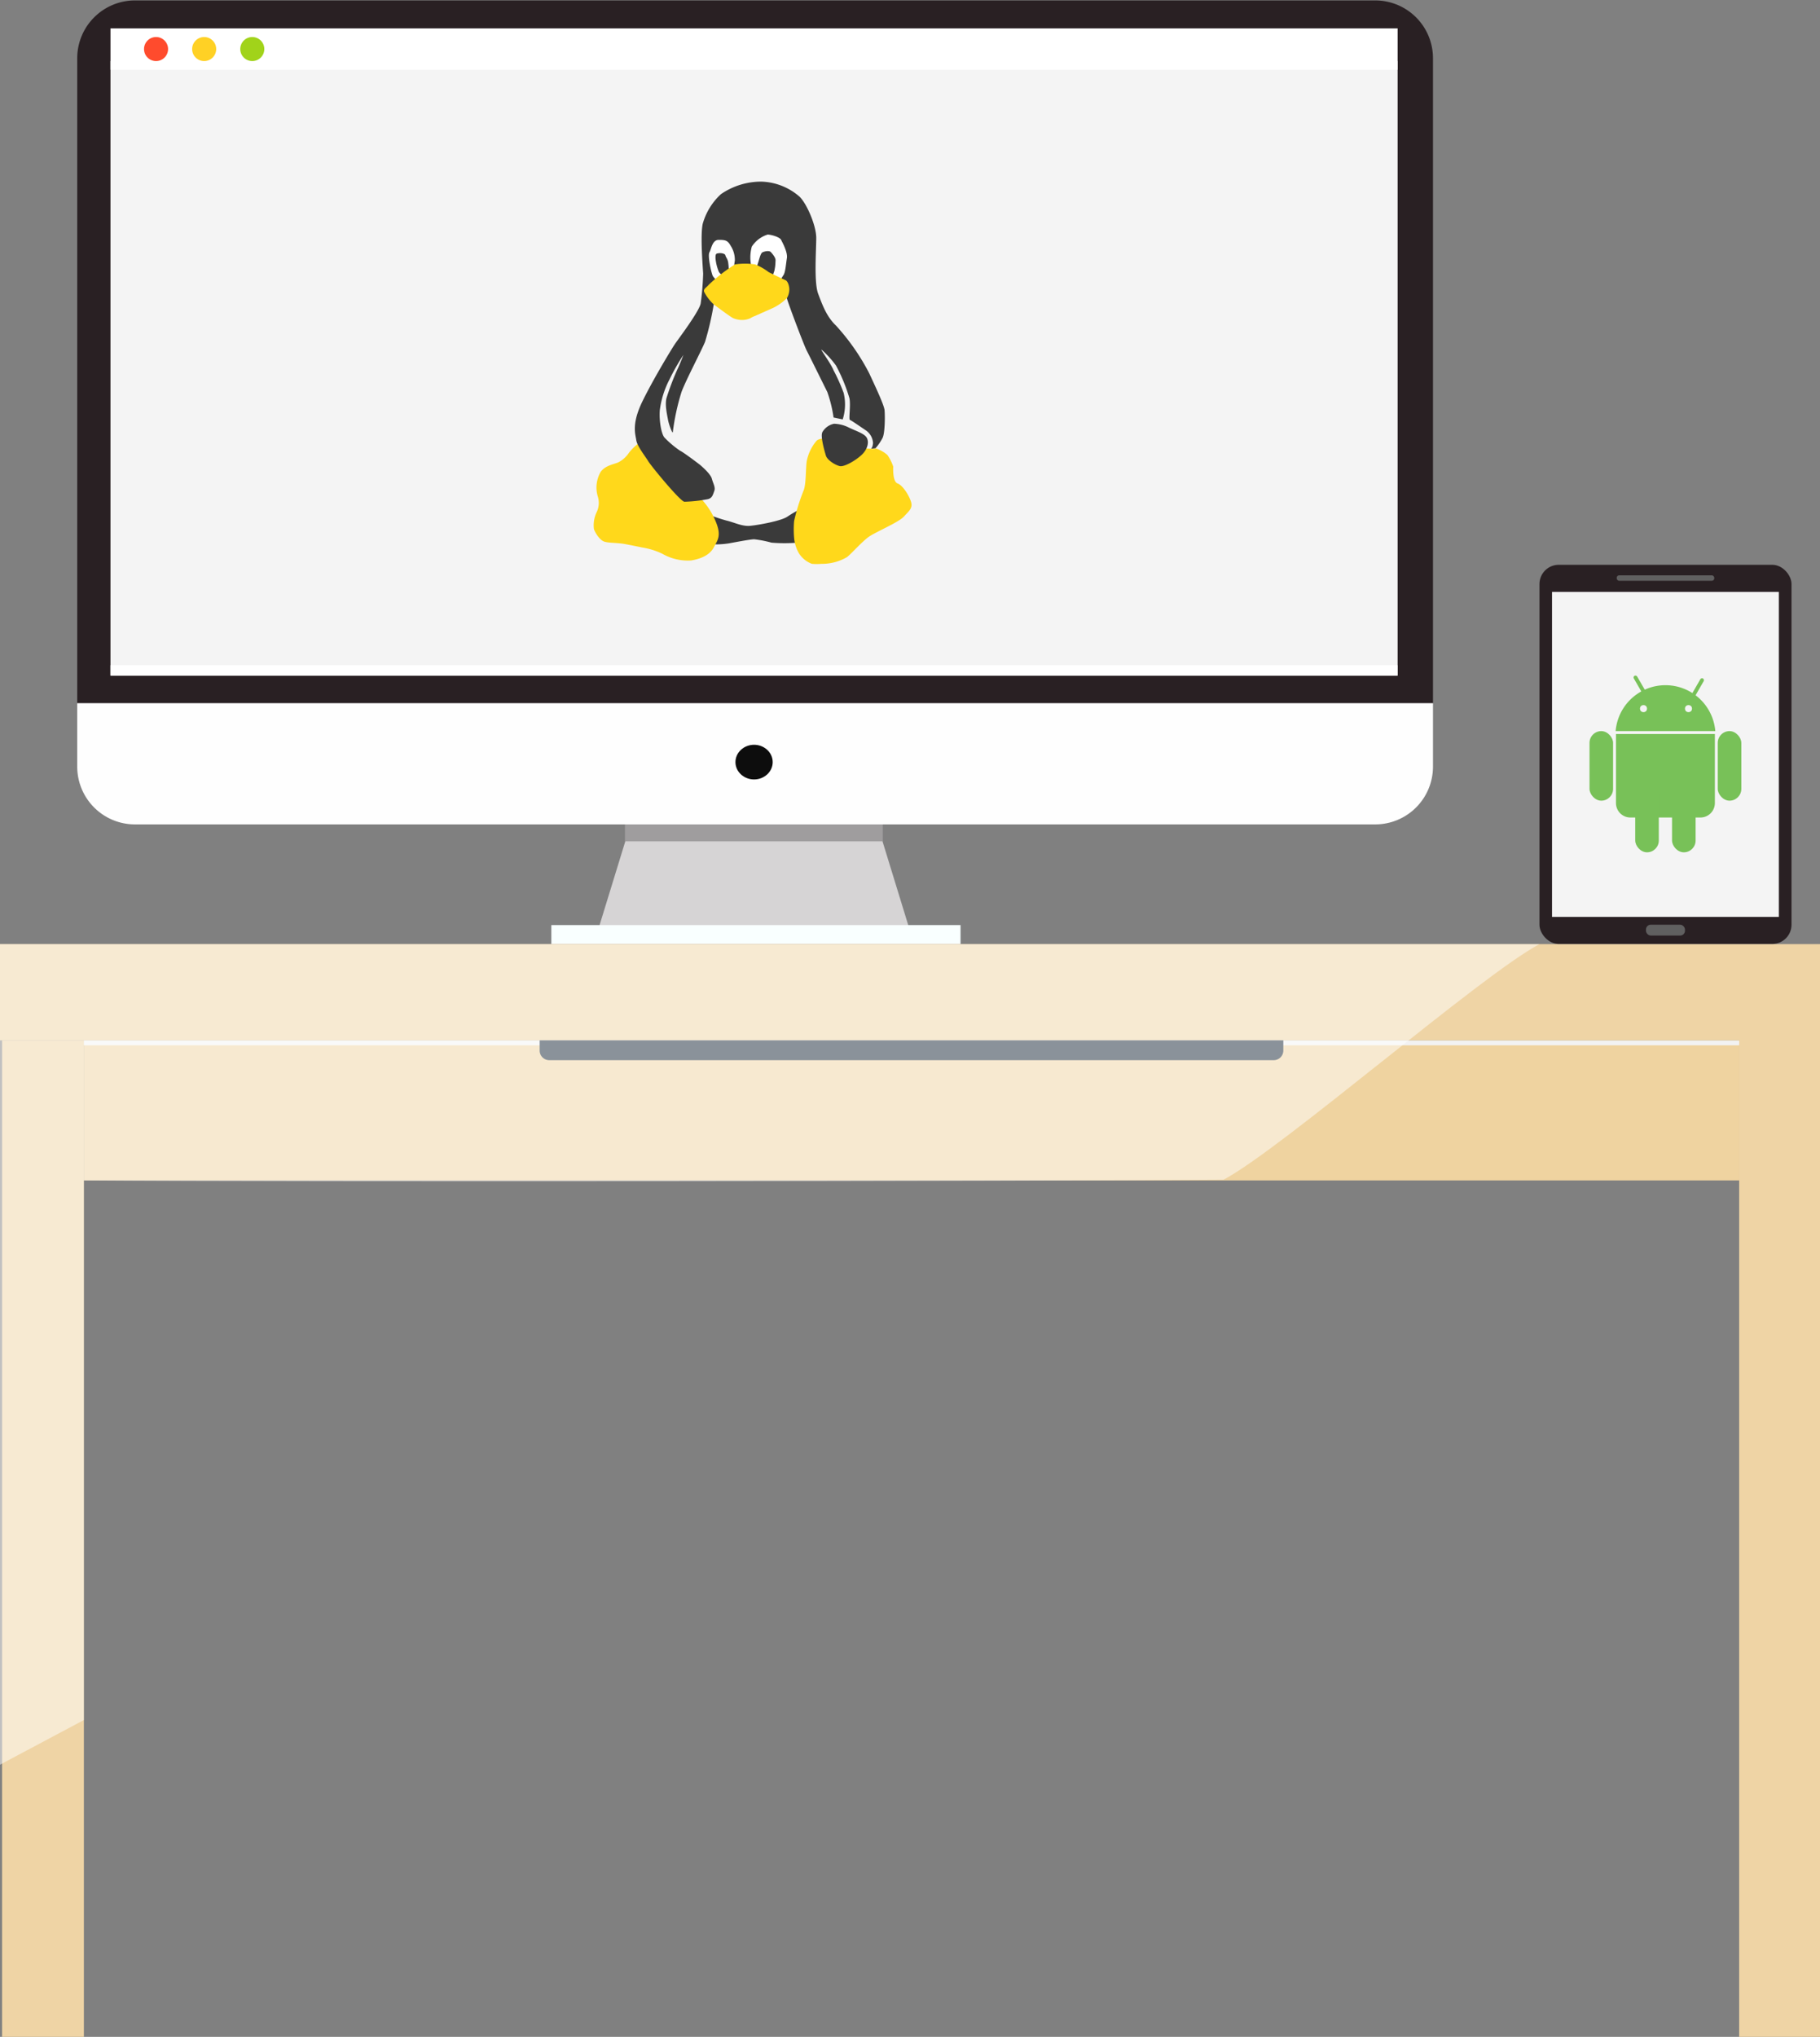
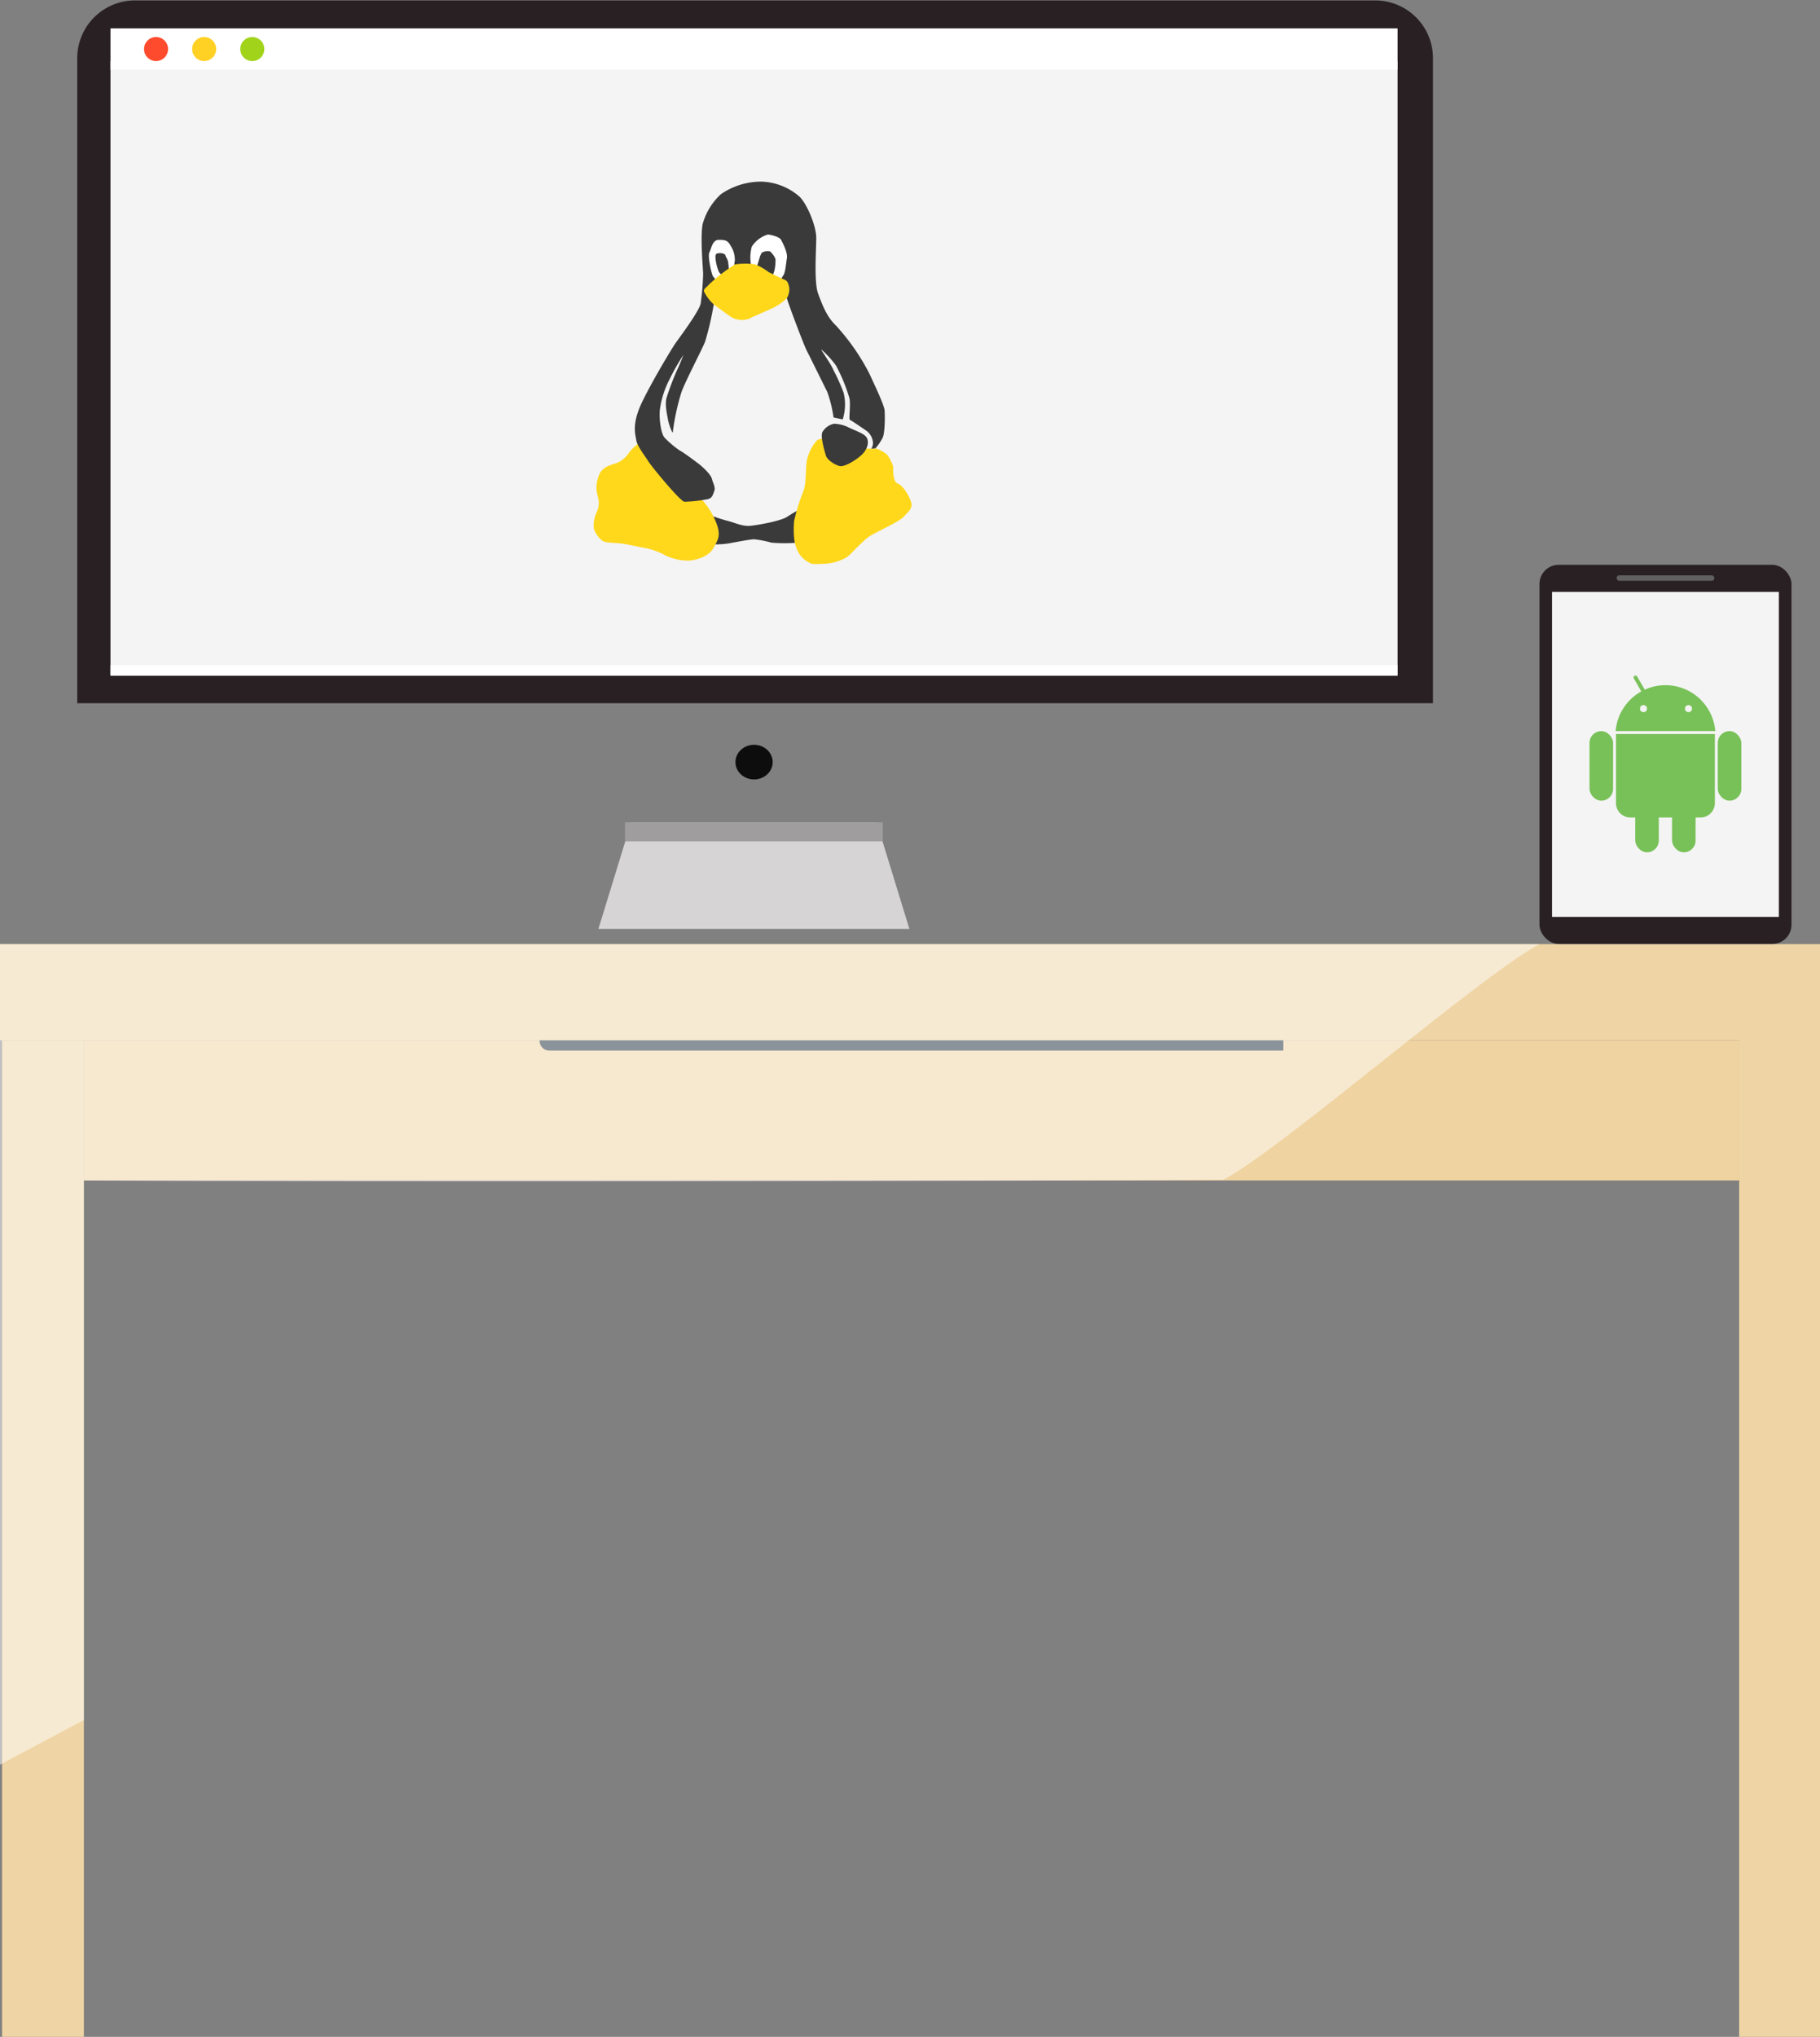
<svg xmlns="http://www.w3.org/2000/svg" id="Layer_1" data-name="Layer 1" viewBox="0 0 378.23 423.13">
  <rect x="0" y="0" width="378.23" height="423.13" fill="#808080" stroke="none" />
  <defs>
    <style>.cls-1{fill:#d6d4d5;}.cls-2{fill:#9f9d9e;}.cls-3{fill:#292023;}.cls-4{fill:#fefefe;}.cls-5{fill:#0d0d0d;}.cls-6{fill:#f4f4f4;}.cls-7{fill:#fff;}.cls-8{fill:#f9ffff;}.cls-9{fill:#efd4a5;}.cls-10{fill:#ff4b2d;}.cls-11{fill:#ffd125;}.cls-12{fill:#a1d31a;}.cls-13{fill:#efd3a0;}.cls-14{fill:none;stroke:#f2f2f2;stroke-miterlimit:10;}.cls-15{fill:#142434;}.cls-16{opacity:0.5;}.cls-17{fill:#606060;}.cls-18{fill:#3a3a3a;}.cls-19{fill:#ffd81b;}.cls-20{fill:#78c158;}</style>
  </defs>
  <title>linux_and_android</title>
  <polygon class="cls-1" points="188.99 192.97 124.36 192.97 131.16 170.83 182.19 170.83 188.99 192.97" />
  <rect class="cls-2" x="129.88" y="170.83" width="53.58" height="3.95" />
  <path class="cls-3" d="M297.8,146.09H16.05v-134a12,12,0,0,1,12-12H285.8a12,12,0,0,1,12,12Z" />
-   <path class="cls-4" d="M285.8,171.26H28.05a12,12,0,0,1-12-12V146.09H297.8v13.17A12,12,0,0,1,285.8,171.26Z" />
  <ellipse class="cls-5" cx="156.71" cy="158.32" rx="3.87" ry="3.6" />
  <rect class="cls-6" x="22.96" y="12.69" width="267.49" height="127.65" />
  <rect class="cls-7" x="22.96" y="5.89" width="267.49" height="8.6" />
-   <rect class="cls-8" x="114.58" y="192.18" width="85.04" height="3.95" />
  <rect class="cls-9" y="196.13" width="378.23" height="20" />
  <rect class="cls-9" x="0.43" y="216.13" width="17" height="210" />
  <rect class="cls-9" x="361.43" y="215.57" width="17" height="210" />
  <circle class="cls-10" cx="32.43" cy="10.19" r="2.5" />
  <circle class="cls-11" cx="42.43" cy="10.19" r="2.5" />
  <circle class="cls-12" cx="52.43" cy="10.19" r="2.5" />
  <rect class="cls-7" x="22.96" y="138.19" width="267.49" height="2.15" />
  <rect class="cls-13" x="17.43" y="216.13" width="344" height="29.09" />
-   <line class="cls-14" x1="17.43" y1="216.65" x2="361.43" y2="216.65" />
-   <path class="cls-15" d="M112.15,216.13H266.7a0,0,0,0,1,0,0v2.11a2,2,0,0,1-2,2H114.15a2,2,0,0,1-2-2v-2.11A0,0,0,0,1,112.15,216.13Z" />
+   <path class="cls-15" d="M112.15,216.13H266.7a0,0,0,0,1,0,0v2.11H114.15a2,2,0,0,1-2-2v-2.11A0,0,0,0,1,112.15,216.13Z" />
  <g class="cls-16">
    <path class="cls-7" d="M-.07,366.63V196.13h320c-12.24,6.5-53.41,42.44-65.65,48.94-42.43.32-190.69.5-236.85.15v112.1Z" />
  </g>
  <rect class="cls-3" x="319.93" y="117.33" width="52.38" height="78.77" rx="4" ry="4" />
  <rect class="cls-6" x="322.54" y="122.96" width="47.14" height="67.52" />
-   <rect class="cls-17" x="342.06" y="192.1" width="8.11" height="2.25" rx="1" ry="1" />
  <rect class="cls-17" x="335.98" y="119.52" width="20.28" height="1.13" rx="0.5" ry="0.5" />
  <path class="cls-18" d="M155.93,109.23c1.59-.15,6.4-1,7.7-1.9a27,27,0,0,1,3.8-2.1c.5-.2,0,6.6,0,6.6a4.86,4.86,0,0,1-1.7.9,32.45,32.45,0,0,1-5.4,0,22.87,22.87,0,0,0-3.6-.7c-.8,0-4.1.64-5.1.82s-3.4.42-4.3,0-2.5-6.22-2.5-6.22l1.5-.1a40.67,40.67,0,0,0,4.6,1.6C152.63,108.53,154.26,109.4,155.93,109.23Z" />
  <path class="cls-19" d="M133.43,113.73a15.19,15.19,0,0,1,4.2,1.3,10.65,10.65,0,0,0,6,1.4c1.8-.3,3.8-1,4.7-2.7s1.8-2.6,0-6.3-4-4.7-4.8-6.6-3.8-7.4-5-8.3-3-1.9-4.1-1.5a10.88,10.88,0,0,0-3.7,3,5.92,5.92,0,0,1-2.2,2c-.8.4-2.7.6-3.7,2a6.48,6.48,0,0,0-.6,5.1,4.4,4.4,0,0,1-.25,3.3,6.34,6.34,0,0,0-.55,3.5c.3.8,1.2,2.3,2.2,2.6s2.7.2,4.3.5S133.43,113.73,133.43,113.73Z" />
  <path class="cls-18" d="M145.43,96.53s2.2,1.8,2.5,2.9.8,1.8.5,2.6-.43,1.52-1.46,1.69a29.79,29.79,0,0,1-4.74.51c-.9-.1-6.9-7.4-7.5-8.4s-2.3-3.1-2.5-4.4-1-3.4,1.3-8.1,6.09-10.9,6.69-11.8,5.31-7.1,5.41-8.6a57.91,57.91,0,0,0,.5-6.1c-.1-1.7-.6-7.9-.1-10.3a13.18,13.18,0,0,1,3.8-6.2,14.77,14.77,0,0,1,8.4-2.6,12.62,12.62,0,0,1,7.9,3.1c1.5,1.4,3.5,6,3.5,8.6s-.5,9.2.4,11.6,1.8,4.8,3.7,6.6a45.78,45.78,0,0,1,6.9,9.9c1.3,2.8,3.1,6.6,3.2,7.7s.1,4.62-.4,5.71a10.31,10.31,0,0,1-1.5,2.19l-1,.1s.4,0,.5-1.2a3.42,3.42,0,0,0-1.6-2.7c-.6-.4-2.9-2-3.2-2.1s.2-3-.1-4.5a35.66,35.66,0,0,0-2.8-6.8,20.66,20.66,0,0,0-3-3.3c-.3-.1,1.9,2.8,2.5,4.3a38.42,38.42,0,0,1,2.1,4.7,10.27,10.27,0,0,1-.2,5.5l-1.9-.4a27.47,27.47,0,0,0-1.3-5.3c-.7-1.4-3.66-7.4-4.28-8.6s-4.12-10.5-4.12-10.9-10.82-1.7-10.82-1.7l-4.78,1.2a2.27,2.27,0,0,1,.4,1.8,61.94,61.94,0,0,1-1.8,7.76c-.7,1.74-4,8-4.9,10.44a46.94,46.94,0,0,0-1.8,8.3c0,.6-.8-1.4-1-2.5s-.7-3.2-.3-4.6a54.45,54.45,0,0,1,2.2-5.8c.5-1,1.3-3.1,1.3-3.1a44.28,44.28,0,0,0-2.9,5.1,19.06,19.06,0,0,0-2,6.3c-.2,2.1.3,5.12,1,5.81a20.39,20.39,0,0,0,3.2,2.69C142.13,94,145.43,96.53,145.43,96.53Z" />
  <path class="cls-19" d="M170.73,117.13a10.26,10.26,0,0,0,5.3-1.4c.9-.7,3.1-3.2,4.5-4.2s6.2-3,7.3-4.2,1.9-1.77,1.5-3.08-1.7-3.42-2.8-3.82-.9-3.5-.9-3.5a9.74,9.74,0,0,0-1.2-2.4,6.91,6.91,0,0,0-2.5-1.4c.6.2-2.6.2-5.2-.6s-3.8-1.78-4.6-1.59-1.8.09-2.4.59a9.27,9.27,0,0,0-2.08,4.3c-.22,1.6-.12,4.7-.62,6a41.79,41.79,0,0,0-2,6.4,20.44,20.44,0,0,0,0,3.5,7.56,7.56,0,0,0,1,3.2,5.4,5.4,0,0,0,2.7,2.2A12.16,12.16,0,0,0,170.73,117.13Z" />
  <path class="cls-18" d="M176.43,88.83c1.45.71,3.2,1.22,3.7,2.11s.2,2.39-1.1,3.59-3.6,2.5-4.5,2.3-2.6-1.2-2.9-2.2-1.2-4.1-.7-4.9a3.63,3.63,0,0,1,2.4-1.7A7.36,7.36,0,0,1,176.43,88.83Z" />
  <path class="cls-7" d="M149.36,58.53a4.18,4.18,0,0,1-1.23-1.2c-.3-.6-1.1-4.2-.7-4.9s.57-2.6,1.93-2.6,1.87.1,2.47,1.2a5.39,5.39,0,0,1,.88,3.15c-.18.75-.18,3.15-.78,3.55A11.46,11.46,0,0,1,149.36,58.53Z" />
  <path class="cls-7" d="M156.24,55.73a8.51,8.51,0,0,1,0-4.5,6.07,6.07,0,0,1,3.29-2.5c.7,0,2.5.5,2.8,1.1s1.4,2.6,1.2,3.8-.3,2.9-.7,3.5-1.3,2.3-2.1,2.3S156.24,55.73,156.24,55.73Z" />
  <path class="cls-18" d="M157.49,56.4a2.24,2.24,0,0,1,0-1.63c.34-1,.54-2.17,1-2.37s1.4-.4,1.74,0,1.06,1.17.93,1.89a9,9,0,0,1-.27,2.11c-.28.56-.8,3.6-1.63,3S157.49,56.4,157.49,56.4Z" />
  <path class="cls-18" d="M150.76,57.67s-1.19-.74-1.4-1.27a9.59,9.59,0,0,1-.67-2.8c0-.93.15-.93.67-1s1.33.07,1.4.47.52.71.6,1.7a8.86,8.86,0,0,1,0,2.43A2.4,2.4,0,0,1,150.76,57.67Z" />
  <path class="cls-19" d="M156.93,65.63s2.9-1.3,3.6-1.6a10.56,10.56,0,0,0,3-2.1,3.61,3.61,0,0,0,.5-2c-.07-.73-.34-1.53-.8-1.73s-3.24-1.53-3.49-1.67a11.77,11.77,0,0,0-2.81-1.6,13.94,13.94,0,0,0-4.18,0,34.58,34.58,0,0,0-5.43,4.2c-.56.67-1.16.87-1,1.47a9.45,9.45,0,0,0,2,2.63c.5.37,3.43,2.57,4,2.84a4.78,4.78,0,0,0,1.8.4,4.31,4.31,0,0,0,1.77-.34A5.28,5.28,0,0,1,156.93,65.63Z" />
  <path class="cls-20" d="M335.83,152.48h20.55a0,0,0,0,1,0,0v14.35a3,3,0,0,1-3,3H338.83a3,3,0,0,1-3-3V152.48A0,0,0,0,1,335.83,152.48Z" />
  <rect class="cls-20" x="330.33" y="151.88" width="4.9" height="14.45" rx="2.45" ry="2.45" />
  <rect class="cls-20" x="356.98" y="151.88" width="4.9" height="14.45" rx="2.45" ry="2.45" />
  <rect class="cls-20" x="347.48" y="162.61" width="4.9" height="14.45" rx="2.45" ry="2.45" />
  <rect class="cls-20" x="339.83" y="162.61" width="4.9" height="14.45" rx="2.45" ry="2.45" />
  <path class="cls-20" d="M356.47,151.88a10.39,10.39,0,0,0-20.71,0Z" />
  <circle class="cls-6" cx="341.55" cy="147.21" r="0.73" />
  <circle class="cls-6" cx="350.9" cy="147.21" r="0.73" />
  <rect class="cls-20" x="340.83" y="139.98" width="0.8" height="6.2" rx="0.4" ry="0.4" transform="translate(-25.82 189.78) rotate(-30)" />
-   <rect class="cls-20" x="350.57" y="139.98" width="0.8" height="6.2" rx="0.4" ry="0.4" transform="matrix(0.87, 0.5, -0.5, 0.87, 118.56, -156.32)" />
</svg>